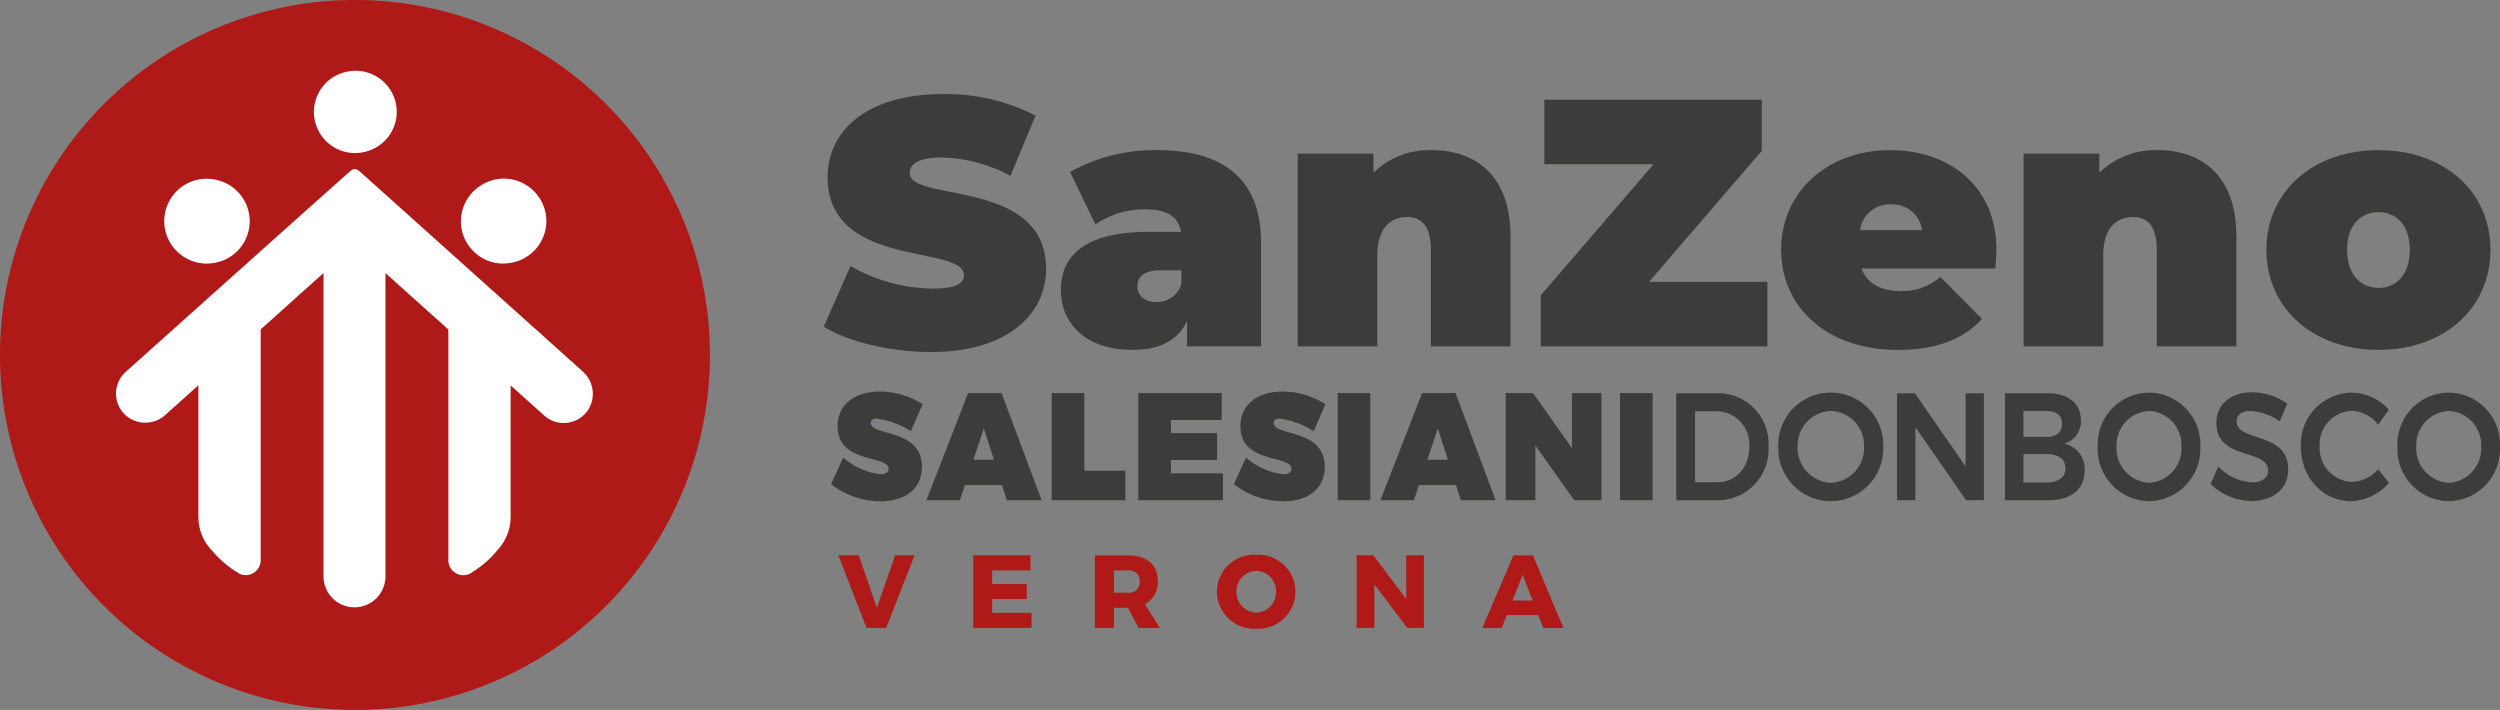
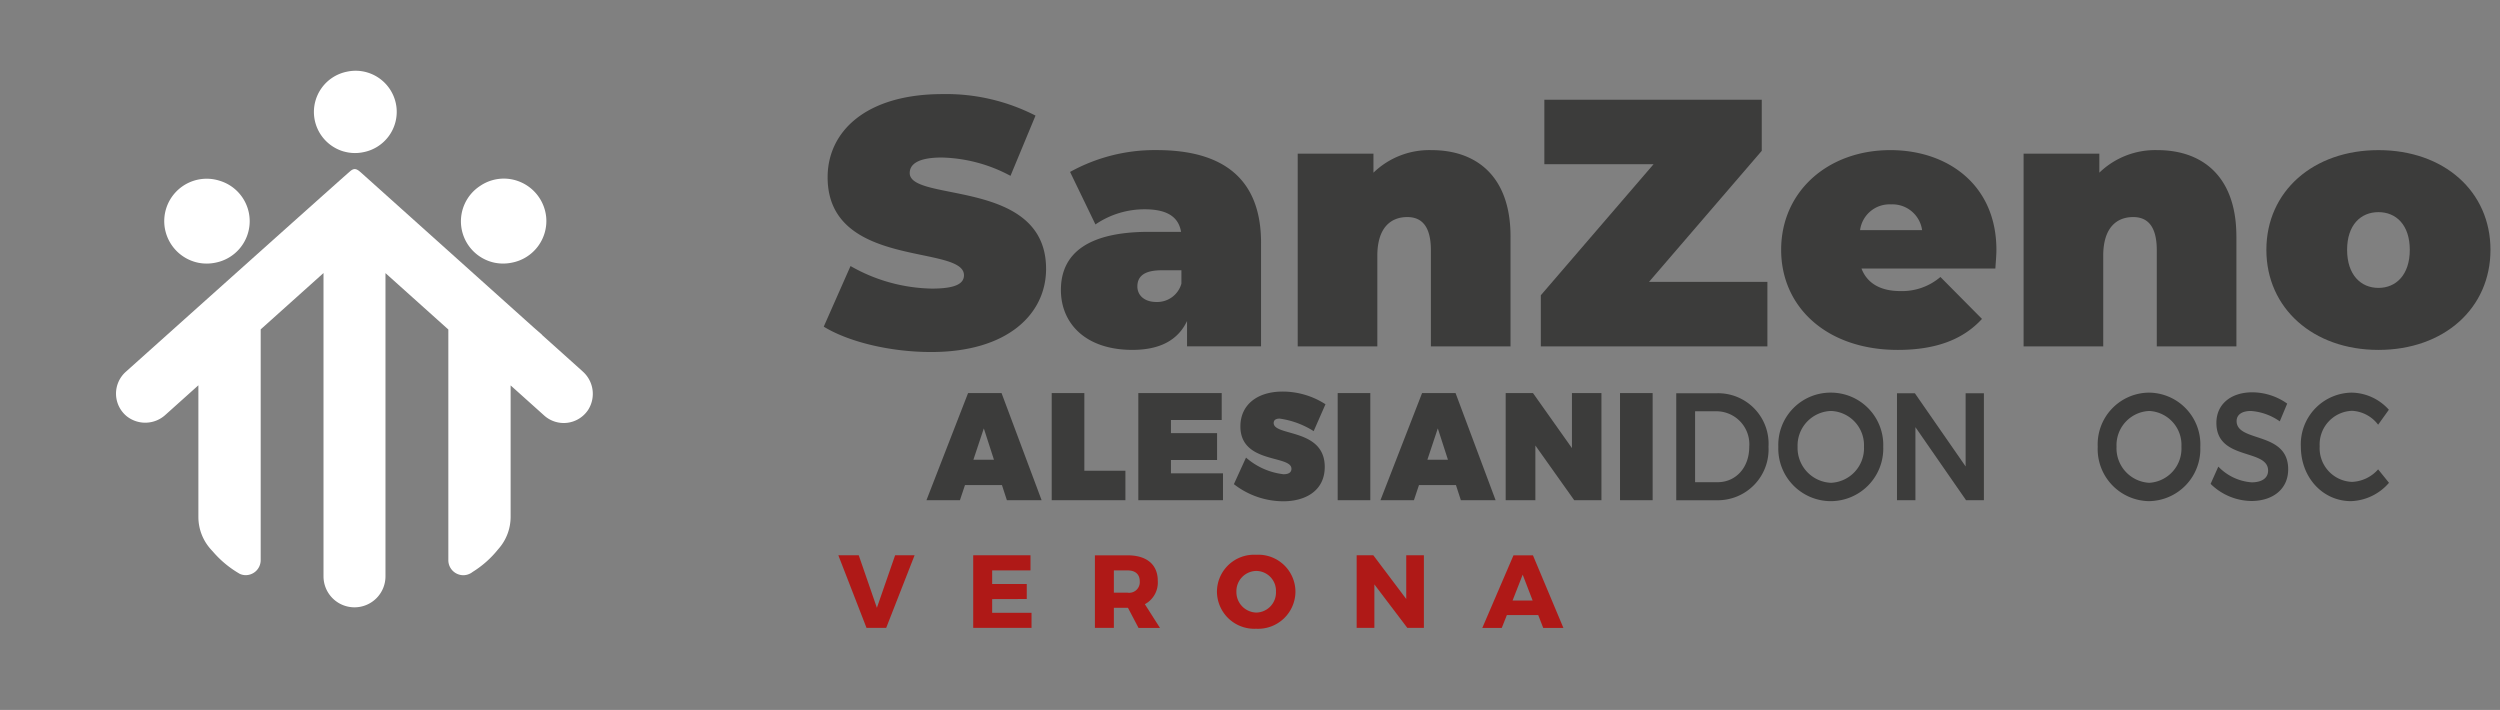
<svg xmlns="http://www.w3.org/2000/svg" width="303.131" height="86.081" viewBox="0 0 303.131 86.081">
  <rect x="0" y="0" width="303.131" height="86.081" fill="#808080" stroke="none" />
  <defs>
    <clipPath id="a">
      <path d="M0-200.587H303.131v86.081H0Z" transform="translate(0 200.587)" fill="none" />
    </clipPath>
  </defs>
  <g clip-path="url(#a)">
    <g transform="translate(100.773 47.477)">
-       <path d="M-7.4-4.364c-.443,0-.733.148-.733.537,0,1.631,6.191.612,6.191,5.319,0,2.891-2.337,4.169-5.031,4.169a9.783,9.783,0,0,1-5.986-2.076L-11.488.362a8.343,8.343,0,0,0,4.553,2.02c.58,0,.955-.2.955-.667,0-1.687-6.191-.575-6.191-5.133,0-2.595,2.013-4.225,5.116-4.225a9.581,9.581,0,0,1,5.2,1.538L-3.285-2.844A10.4,10.4,0,0,0-7.4-4.364" transform="translate(12.955 7.644)" fill="#3c3c3b" />
-     </g>
+       </g>
    <g transform="translate(112.332 47.662)">
      <path d="M-10.888-10.748l-1.227-3.8-1.263,3.8Zm.972,3.076H-14.4l-.614,1.835h-4.059l5.048-12.991h4.059L-5.107-5.837H-9.319Z" transform="translate(19.074 18.828)" fill="#3c3c3b" />
    </g>
    <g transform="translate(127.522 47.662)">
      <path d="M-5.263,0V9.414h4.98v3.577H-9.22V0Z" transform="translate(9.22)" fill="#3c3c3b" />
    </g>
    <g transform="translate(138.024 47.662)">
      <path d="M-13.452,0V3.262h-6.156V4.855h5.593V8.117h-5.593V9.73h6.31v3.261H-23.564V0Z" transform="translate(23.564)" fill="#3c3c3b" />
    </g>
    <g transform="translate(149.616 47.477)">
      <path d="M-7.4-4.364c-.443,0-.733.148-.733.537,0,1.631,6.191.612,6.191,5.319,0,2.891-2.337,4.169-5.031,4.169a9.783,9.783,0,0,1-5.986-2.076L-11.488.362a8.341,8.341,0,0,0,4.553,2.02c.58,0,.955-.2.955-.667,0-1.687-6.19-.575-6.19-5.133,0-2.595,2.013-4.225,5.116-4.225a9.581,9.581,0,0,1,5.2,1.538L-3.285-2.844A10.4,10.4,0,0,0-7.4-4.364" transform="translate(12.955 7.644)" fill="#3c3c3b" />
    </g>
    <path d="M381.909-76.533h-3.957V-89.524h3.957Z" transform="translate(-215.755 137.186)" fill="#3c3c3b" />
    <g transform="translate(167.38 47.662)">
      <path d="M-10.888-10.748l-1.228-3.8-1.263,3.8Zm.972,3.076H-14.4l-.613,1.835h-4.058l5.048-12.991h4.059L-5.107-5.837H-9.32Z" transform="translate(19.074 18.828)" fill="#3c3c3b" />
    </g>
    <g transform="translate(182.57 47.662)">
      <path d="M-4.4,0,.323,6.672V0H3.9V12.991H.6L-4.111,6.357v6.634h-3.6V0Z" transform="translate(7.709)" fill="#3c3c3b" />
    </g>
    <path d="M461.679-76.533h-3.957V-89.524h3.957Z" transform="translate(-261.292 137.186)" fill="#3c3c3b" />
    <g transform="translate(203.249 47.681)">
      <path d="M-11.774-8.652A4,4,0,0,0-15.7-12.97H-18.34v8.6h2.729c2.2,0,3.837-1.761,3.837-4.281m2.335-.018a6.161,6.161,0,0,1-6.31,6.486h-4.877V-15.157h4.962A6.122,6.122,0,0,1-9.438-8.671" transform="translate(20.625 15.157)" fill="#3c3c3b" />
    </g>
    <g transform="translate(215.626 47.607)">
      <path d="M-3.108-8.727A4.232,4.232,0,0,0,.951-4.353,4.19,4.19,0,0,0,4.942-8.727,4.156,4.156,0,0,0,.951-13.063,4.188,4.188,0,0,0-3.108-8.727m10.386,0a6.379,6.379,0,0,1-6.361,6.6,6.378,6.378,0,0,1-6.361-6.6,6.335,6.335,0,0,1,6.361-6.56,6.347,6.347,0,0,1,6.361,6.56" transform="translate(5.444 15.287)" fill="#3c3c3b" />
    </g>
    <g transform="translate(230.015 47.681)">
      <path d="M-2.881,0,3.275,8.877V0H5.492V12.972H3.327L-2.813,4.114v8.858H-5.047V0Z" transform="translate(5.047)" fill="#3c3c3b" />
    </g>
    <g transform="translate(243.109 47.681)">
-       <path d="M-9.761-12.079c0-1.057-.851-1.705-2.268-1.705h-2.835v3.448h2.835c1.417,0,2.268-.63,2.268-1.742m-.418-5.393c0-.982-.7-1.538-1.85-1.538h-2.835v3.15h2.835c1.151,0,1.85-.593,1.85-1.612m2.286-.445a2.8,2.8,0,0,1-2.035,2.873,3.108,3.108,0,0,1,2.485,3.28c0,2.224-1.65,3.577-4.319,3.577H-17.1V-21.16h5.186c2.484,0,4.019,1.242,4.019,3.243" transform="translate(17.099 21.16)" fill="#3c3c3b" />
-     </g>
+       </g>
    <g transform="translate(254.35 47.607)">
      <path d="M-3.039-8.727A4.192,4.192,0,0,0,.929-4.353a4.152,4.152,0,0,0,3.9-4.373,4.118,4.118,0,0,0-3.9-4.337A4.147,4.147,0,0,0-3.039-8.727m10.155,0A6.314,6.314,0,0,1,.9-2.129a6.314,6.314,0,0,1-6.22-6.6A6.271,6.271,0,0,1,.9-15.287a6.282,6.282,0,0,1,6.22,6.56" transform="translate(5.324 15.287)" fill="#3c3c3b" />
    </g>
    <g transform="translate(268.042 47.57)">
      <path d="M-6.5-3.007c-1.051,0-1.735.427-1.735,1.223,0,2.632,6.27,1.2,6.253,5.856,0,2.428-1.9,3.837-4.469,3.837a7.167,7.167,0,0,1-4.936-2.076l.935-2.094A6.242,6.242,0,0,0-6.417,5.647c1.251,0,2-.519,2-1.427,0-2.706-6.269-1.168-6.269-5.782,0-2.261,1.751-3.707,4.369-3.707A7.377,7.377,0,0,1-2.1-3.9L-3-1.747a6.958,6.958,0,0,0-3.5-1.26" transform="translate(11.387 5.268)" fill="#3c3c3b" />
    </g>
    <g transform="translate(278.983 47.607)">
      <path d="M-8.252-2.934a4.077,4.077,0,0,0-3.919,4.3A4.083,4.083,0,0,0-8.252,5.684a4.461,4.461,0,0,0,3.168-1.52l1.317,1.631a6.362,6.362,0,0,1-4.6,2.224c-3.435,0-6.087-2.872-6.087-6.616a6.257,6.257,0,0,1,6.17-6.542,6.176,6.176,0,0,1,4.5,2.075l-1.3,1.816A4.226,4.226,0,0,0-8.252-2.934" transform="translate(14.455 5.139)" fill="#3c3c3b" />
    </g>
    <g transform="translate(290.691 47.607)">
-       <path d="M-3.039-8.727A4.192,4.192,0,0,0,.929-4.353a4.152,4.152,0,0,0,3.9-4.373,4.118,4.118,0,0,0-3.9-4.337A4.147,4.147,0,0,0-3.039-8.727m10.155,0A6.315,6.315,0,0,1,.9-2.129a6.314,6.314,0,0,1-6.22-6.6A6.271,6.271,0,0,1,.9-15.287a6.282,6.282,0,0,1,6.22,6.56" transform="translate(5.324 15.287)" fill="#3c3c3b" />
-     </g>
+       </g>
    <g transform="translate(0 0)">
-       <path d="M-114.507-57.254a43.04,43.04,0,0,1-43.041,43.04,43.04,43.04,0,0,1-43.041-43.04,43.041,43.041,0,0,1,43.041-43.041,43.042,43.042,0,0,1,43.041,43.041" transform="translate(200.59 100.295)" fill="#af1917" fill-rule="evenodd" />
-     </g>
+       </g>
    <g transform="translate(19.918 21.671)">
      <path d="M-5.53-13.559a5.177,5.177,0,0,0,2.04-.014A5.124,5.124,0,0,0,.67-18.6,5.124,5.124,0,0,0-3-23.516a5.138,5.138,0,0,0-1.546-.237,5.146,5.146,0,0,0-5.123,5.625A5.167,5.167,0,0,0-5.53-13.559" transform="translate(9.688 23.753)" fill="#fff" />
    </g>
    <g transform="translate(55.89 21.656)">
      <path d="M-5.511-13.582A5.18,5.18,0,0,0-3.484-13.6,5.144,5.144,0,0,0,.683-19.119a5.18,5.18,0,0,0-4.918-4.669,5.124,5.124,0,0,0-3.106.892A5.123,5.123,0,0,0-9.614-17.96a5.134,5.134,0,0,0,4.1,4.378" transform="translate(9.654 23.792)" fill="#fff" />
    </g>
    <g transform="translate(38.064 8.579)">
      <path d="M-4.849-13.028a4.949,4.949,0,0,0,2.371.075,4.984,4.984,0,0,0,3.985-5.509A5,5,0,0,0-2.1-22.638a4.942,4.942,0,0,0-2.37-.075A4.982,4.982,0,0,0-8.457-17.2a5,5,0,0,0,3.608,4.176" transform="translate(8.495 22.822)" fill="#fff" />
    </g>
    <g transform="translate(14.065 20.501)">
      <path d="M-75.264-32.626l-4.92-4.414.007-.019-1.057-.922-20.951-18.794-.041-.028-.006-.009c-.476-.418-.766-.45-1.184-.109h0l-.106.09h0c-1.832,1.592-27.141,24.264-27.141,24.264a3.547,3.547,0,0,0,.108,5.374,3.619,3.619,0,0,0,4.712-.168l3.989-3.578V-14.97a5.859,5.859,0,0,0,1.489,3.9c.081.091.16.182.245.268a12.478,12.478,0,0,0,2.826,2.45h0c.135.086.452.276.466.281a1.755,1.755,0,0,0,.705.156A1.823,1.823,0,0,0-114.3-9.7h0l0-.03,0-.03h0V-37.717l0,0,7.617-6.832V-7.772h0a3.757,3.757,0,0,0,3.757,3.756,3.756,3.756,0,0,0,3.757-3.756h0V-44.539l7.622,6.837V-9.745a.031.031,0,0,1,0,.007v.01a1.824,1.824,0,0,0,1.824,1.819,1.8,1.8,0,0,0,.809-.2l.005,0a1.819,1.819,0,0,0,.3-.192l-.07.044.07-.045h0a12.169,12.169,0,0,0,3.11-2.763l.078-.087a5.861,5.861,0,0,0,1.426-3.834V-30.924l4.071,3.652a3.547,3.547,0,0,0,5.331-.688,3.618,3.618,0,0,0-.677-4.666" transform="translate(131.844 57.154)" fill="#fff" />
    </g>
    <g transform="translate(99.881 11.409)">
      <path d="M0-37.509l3.247-7.349a20.516,20.516,0,0,0,9.869,2.735c2.863,0,3.888-.6,3.888-1.623C17-47.506.47-44.473.47-55.624c0-5.554,4.657-10.083,13.928-10.083A23.738,23.738,0,0,1,25.677-63.1l-3.033,7.306a18.452,18.452,0,0,0-8.331-2.222c-2.949,0-3.888.854-3.888,1.88,0,3.589,16.534.6,16.534,11.621,0,5.469-4.657,10.083-13.928,10.083-5,0-10.04-1.239-13.031-3.076" transform="translate(0 65.707)" fill="#3c3c3b" />
    </g>
    <g transform="translate(128.637 18.203)">
      <path d="M-19.436-21.539v-1.623h-2.392c-2.051,0-2.948.684-2.948,1.965,0,1.068.854,1.88,2.307,1.88a3.056,3.056,0,0,0,3.033-2.222M-9.781-26.5v12.561h-8.972V-17.01c-1.111,2.35-3.333,3.5-6.622,3.5-5.725,0-8.673-3.247-8.673-7.263,0-4.529,3.418-7.05,10.681-7.05h3.888c-.3-1.794-1.666-2.734-4.4-2.734a10.542,10.542,0,0,0-5.981,1.837l-3.076-6.366a21.2,21.2,0,0,1,10.51-2.649c8.032,0,12.647,3.461,12.647,11.236" transform="translate(34.048 37.731)" fill="#3c3c3b" />
    </g>
    <g transform="translate(157.349 18.203)">
      <path d="M-34.326-13.924V-.594h-9.655V-12.258c0-2.9-1.111-4.016-2.862-4.016-1.966,0-3.632,1.239-3.632,4.7V-.594h-9.655v-23.37h9.185v2.307a9.734,9.734,0,0,1,7.05-2.734c5.384,0,9.57,3.119,9.57,10.467" transform="translate(60.131 24.391)" fill="#3c3c3b" />
    </g>
    <g transform="translate(186.829 12.093)">
      <path d="M-36.544-29.382v7.819H-64.016v-6.2l13.673-15.893H-63.589V-51.47h26.361v6.195L-50.9-29.382Z" transform="translate(64.016 51.47)" fill="#3c3c3b" />
    </g>
    <g transform="translate(215.969 18.203)">
      <path d="M-12.73-12.9h7.519A3.626,3.626,0,0,0-8.97-16.02,3.6,3.6,0,0,0-12.73-12.9M3.676-8.244H-12.56c.684,1.794,2.307,2.734,4.7,2.734A7.14,7.14,0,0,0-2.989-7.218L2.052-2.134C-.212.344-3.5,1.625-8.159,1.625c-8.587,0-14.141-5.17-14.141-12.134C-22.3-17.6-16.619-22.6-9.056-22.6-2.135-22.6,3.8-18.412,3.8-10.508c0,.684-.085,1.581-.127,2.265" transform="translate(22.3 22.599)" fill="#3c3c3b" />
    </g>
    <g transform="translate(245.365 18.203)">
      <path d="M-34.326-13.924V-.594h-9.655V-12.258c0-2.9-1.111-4.016-2.862-4.016-1.965,0-3.632,1.239-3.632,4.7V-.594h-9.655v-23.37h9.185v2.307A9.735,9.735,0,0,1-43.9-24.391c5.384,0,9.571,3.119,9.571,10.467" transform="translate(60.131 24.391)" fill="#3c3c3b" />
    </g>
    <g transform="translate(274.803 18.203)">
      <path d="M-23.131-16.083c0-3.034-1.666-4.572-3.8-4.572s-3.8,1.538-3.8,4.572,1.667,4.614,3.8,4.614,3.8-1.581,3.8-4.614m-17.389,0c0-7.092,5.683-12.091,13.587-12.091,7.947,0,13.586,5,13.586,12.091S-18.987-3.95-26.933-3.95c-7.9,0-13.587-5.041-13.587-12.133" transform="translate(40.52 28.174)" fill="#3c3c3b" />
    </g>
  </g>
  <g transform="translate(101.651 67.331)">
    <path d="M-3.292,0l2.2,6.368L1.117,0H3.478L.036,8.8H-2.35L-5.766,0Z" transform="translate(5.766)" fill="#af1917" />
  </g>
  <g transform="translate(118.004 67.331)">
    <path d="M-9.239,0V1.833h-4.647V3.479h4.195V5.3l-4.195.012V6.971h4.773V8.8h-7.071V0Z" transform="translate(16.184)" fill="#af1917" />
  </g>
  <g clip-path="url(#a)">
    <g transform="translate(132.761 67.331)">
      <path d="M-3.057-6.031h1.671A1.286,1.286,0,0,0,.083-7.4c0-.867-.54-1.332-1.469-1.332H-3.057Zm2.989,4.27L-1.349-4.2H-3.057v2.437h-2.3v-8.8H-1.4c2.336,0,3.667,1.13,3.667,3.089A2.975,2.975,0,0,1,.7-4.637L2.532-1.761Z" transform="translate(5.355 10.565)" fill="#af1917" />
    </g>
    <g transform="translate(147.556 67.268)">
      <path d="M-3.141-5.948A2.484,2.484,0,0,0-.717-3.411,2.436,2.436,0,0,0,1.657-5.948,2.414,2.414,0,0,0-.717-8.46,2.454,2.454,0,0,0-3.141-5.948M4.018-5.96A4.528,4.528,0,0,1-.742-1.451,4.528,4.528,0,0,1-5.5-5.96a4.5,4.5,0,0,1,4.76-4.459A4.5,4.5,0,0,1,4.018-5.96" transform="translate(5.502 10.419)" fill="#af1917" />
    </g>
    <g transform="translate(164.498 67.331)">
      <path d="M-2.69,0,1.3,5.3V0H3.439V8.8H1.43L-2.564,3.529V8.8H-4.712V0Z" transform="translate(4.712)" fill="#af1917" />
    </g>
    <g transform="translate(179.733 67.331)">
      <path d="M-8.12-7.3l-1.206-3.14L-10.557-7.3Zm.678,1.759h-3.805l-.616,1.557h-2.361l3.781-8.8h2.361l3.692,8.8H-6.839Z" transform="translate(14.224 12.789)" fill="#af1917" />
    </g>
  </g>
</svg>